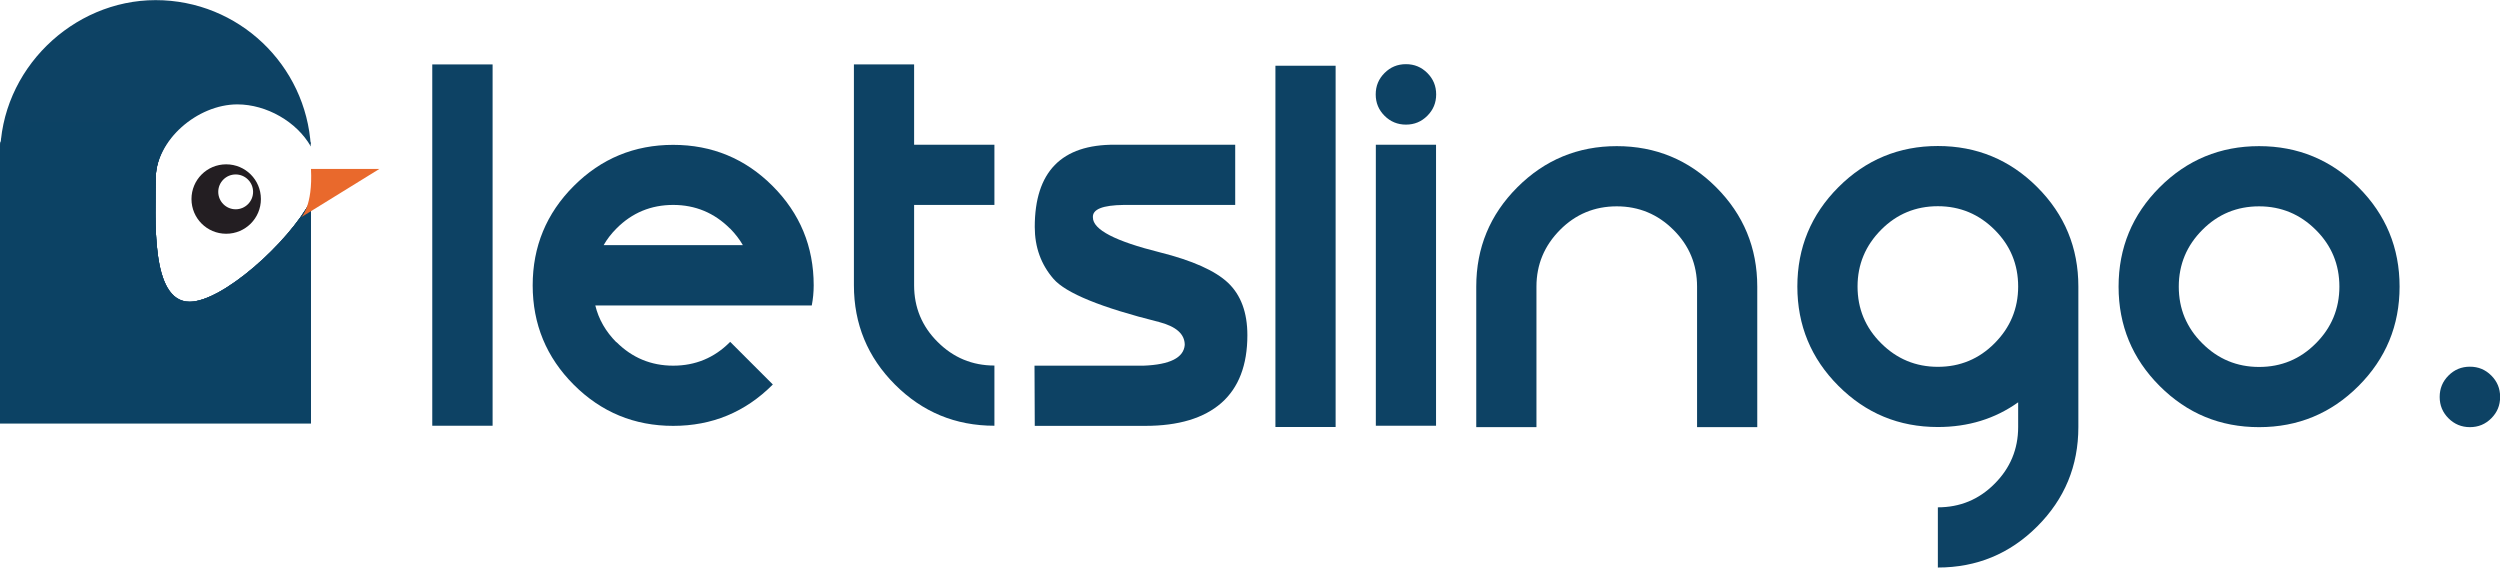
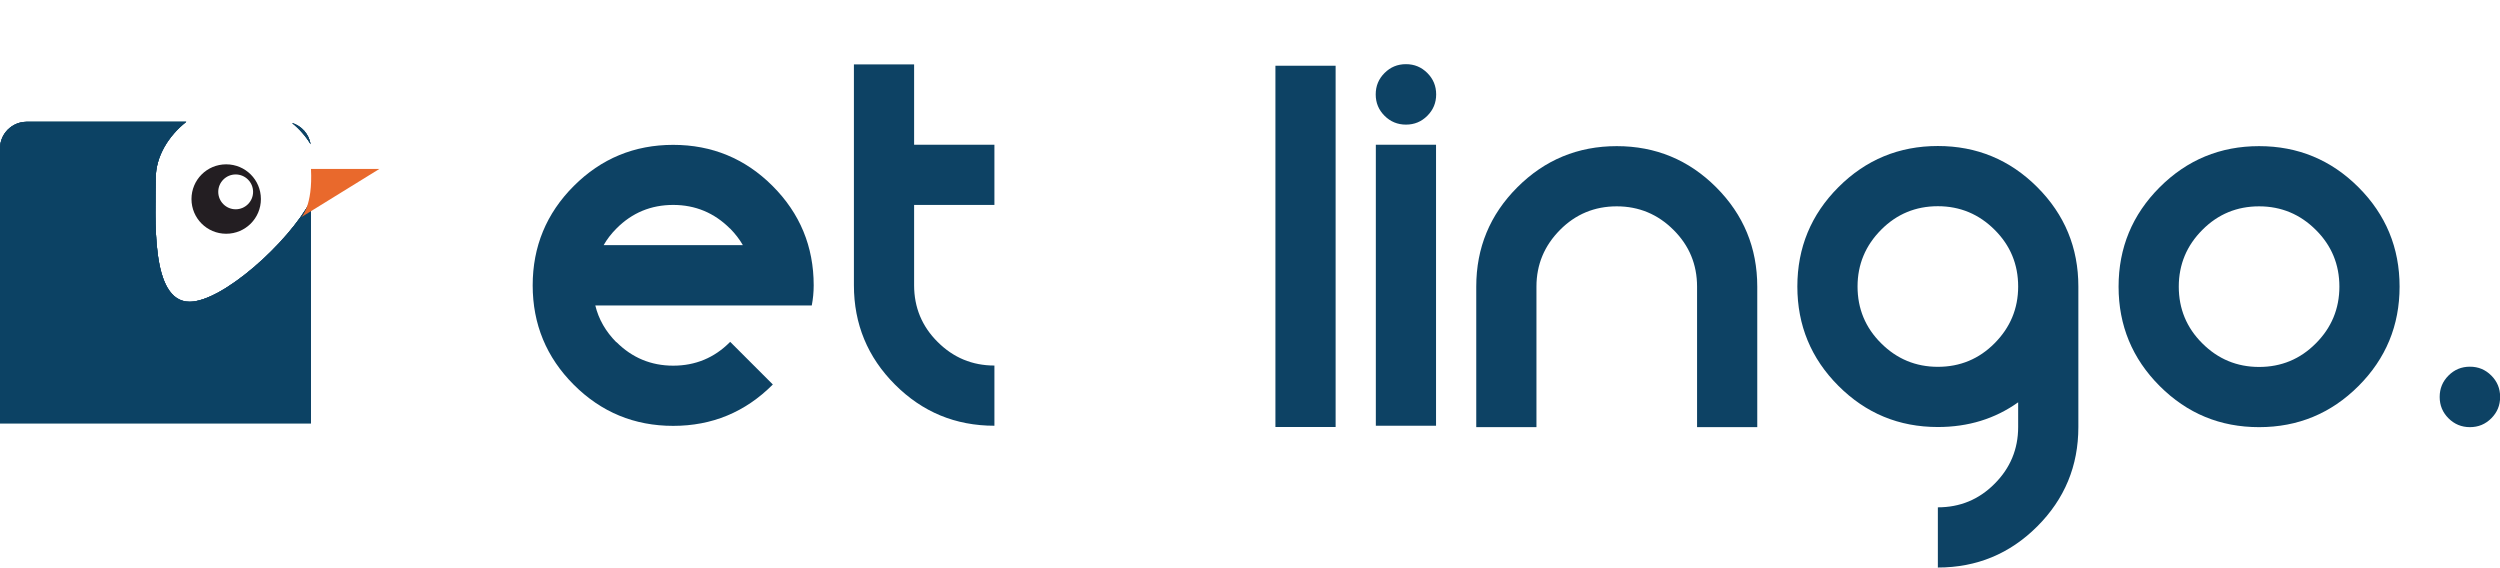
<svg xmlns="http://www.w3.org/2000/svg" id="katman_2" data-name="katman 2" viewBox="0 0 195.19 44.32">
  <g id="katman_1" data-name="katman 1">
    <g>
-       <g>
-         <path d="M14.81,23.56c-3.1,0-2.65-6.56-2.65-9.65,0-1.7.98-3.29,2.38-4.4H2.09c-1.16,0-2.09.94-2.09,2.09v21.44h24.28V15.65c-1.8,3.36-6.94,7.91-9.47,7.91Z" fill="#0d4264" opacity=".5" stroke-width="0" />
-         <path d="M24.25,11.26c-.13-.79-.7-1.43-1.45-1.66.58.47,1.08,1.04,1.45,1.66Z" fill="#0d4264" opacity=".5" stroke-width="0" />
-       </g>
-       <path d="M14.8,23.67c-3.1,0-2.65-6.56-2.65-9.65s3.28-5.87,6.38-5.87c2.27,0,4.64,1.35,5.74,3.29-.37-6.37-5.65-11.43-12.12-11.43S.01,5.43.01,12.14s5.43,12.14,12.14,12.14c4.65,0,8.69-2.62,10.73-6.46-2.31,2.9-6.04,5.85-8.08,5.85Z" fill="#0d4264" stroke-width="0" />
      <g>
        <path d="M14.81,23.56c-3.1,0-2.65-6.56-2.65-9.65,0-1.7.98-3.29,2.38-4.4H2.09c-1.16,0-2.09.94-2.09,2.09v21.44h24.28V15.65c-1.8,3.36-6.94,7.91-9.47,7.91Z" fill="#0d4264" opacity=".5" stroke-width="0" />
        <path d="M24.25,11.26c-.13-.79-.7-1.43-1.45-1.66.58.47,1.08,1.04,1.45,1.66Z" fill="#0d4264" opacity=".5" stroke-width="0" />
      </g>
      <g>
        <path d="M14.81,23.56c-3.1,0-2.65-6.56-2.65-9.65,0-1.7.98-3.29,2.38-4.4H2.09c-1.16,0-2.09.94-2.09,2.09v21.44h24.28V15.65c-1.8,3.36-6.94,7.91-9.47,7.91Z" fill="#0d4264" opacity=".5" stroke-width="0" />
        <path d="M24.25,11.26c-.13-.79-.7-1.43-1.45-1.66.58.47,1.08,1.04,1.45,1.66Z" fill="#0d4264" opacity=".5" stroke-width="0" />
      </g>
      <g>
        <path d="M14.81,23.56c-3.1,0-2.65-6.56-2.65-9.65,0-1.7.98-3.29,2.38-4.4H2.09c-1.16,0-2.09.94-2.09,2.09v21.44h24.28V15.65c-1.8,3.36-6.94,7.91-9.47,7.91Z" fill="#0d4264" opacity=".5" stroke-width="0" />
        <path d="M24.25,11.26c-.13-.79-.7-1.43-1.45-1.66.58.47,1.08,1.04,1.45,1.66Z" fill="#0d4264" opacity=".5" stroke-width="0" />
      </g>
      <g>
        <path d="M14.81,23.56c-3.1,0-2.65-6.56-2.65-9.65,0-1.7.98-3.29,2.38-4.4H2.09c-1.16,0-2.09.94-2.09,2.09v21.44h24.28V15.65c-1.8,3.36-6.94,7.91-9.47,7.91Z" fill="#0d4264" opacity=".5" stroke-width="0" />
        <path d="M24.25,11.26c-.13-.79-.7-1.43-1.45-1.66.58.47,1.08,1.04,1.45,1.66Z" fill="#0d4264" opacity=".5" stroke-width="0" />
      </g>
      <g>
        <path d="M14.81,23.56c-3.1,0-2.65-6.56-2.65-9.65,0-1.7.98-3.29,2.38-4.4H2.09c-1.16,0-2.09.94-2.09,2.09v21.44h24.28V15.65c-1.8,3.36-6.94,7.91-9.47,7.91Z" fill="#0d4264" opacity=".5" stroke-width="0" />
        <path d="M24.25,11.26c-.13-.79-.7-1.43-1.45-1.66.58.47,1.08,1.04,1.45,1.66Z" fill="#0d4264" opacity=".5" stroke-width="0" />
      </g>
      <g>
        <path d="M14.81,23.56c-3.1,0-2.65-6.56-2.65-9.65,0-1.7.98-3.29,2.38-4.4H2.09c-1.16,0-2.09.94-2.09,2.09v21.44h24.28V15.65c-1.8,3.36-6.94,7.91-9.47,7.91Z" fill="#0d4264" opacity=".5" stroke-width="0" />
        <path d="M24.25,11.26c-.13-.79-.7-1.43-1.45-1.66.58.47,1.08,1.04,1.45,1.66Z" fill="#0d4264" opacity=".5" stroke-width="0" />
      </g>
      <g>
        <path d="M14.81,23.56c-3.1,0-2.65-6.56-2.65-9.65,0-1.7.98-3.29,2.38-4.4H2.09c-1.16,0-2.09.94-2.09,2.09v21.44h24.28V15.65c-1.8,3.36-6.94,7.91-9.47,7.91Z" fill="#0d4264" opacity=".5" stroke-width="0" />
+       </g>
+       <g>
+         <path d="M14.81,23.56c-3.1,0-2.65-6.56-2.65-9.65,0-1.7.98-3.29,2.38-4.4H2.09c-1.16,0-2.09.94-2.09,2.09v21.44h24.28V15.65c-1.8,3.36-6.94,7.91-9.47,7.91Z" fill="#0d4264" opacity=".5" stroke-width="0" />
        <path d="M24.25,11.26c-.13-.79-.7-1.43-1.45-1.66.58.47,1.08,1.04,1.45,1.66Z" fill="#0d4264" opacity=".5" stroke-width="0" />
      </g>
    </g>
    <path d="M17.66,12.83c-1.5,0-2.71,1.21-2.71,2.71s1.21,2.71,2.71,2.71,2.71-1.21,2.71-2.71-1.21-2.71-2.71-2.71ZM18.4,16.34c-.75,0-1.36-.61-1.36-1.36s.61-1.36,1.36-1.36,1.36.61,1.36,1.36-.61,1.36-1.36,1.36Z" fill="#231e22" stroke-width="0" />
    <path d="M24.28,13.19h5.34l-6.09,3.76s.9-.85.75-3.76Z" fill="#e9692c" stroke-width="0" />
    <g>
      <path d="M48.13,26.71c1.22,1.22,2.7,1.84,4.43,1.84s3.21-.61,4.43-1.84l.02-.02,3.33,3.33-.02.02c-2.14,2.14-4.73,3.21-7.76,3.21s-5.62-1.07-7.76-3.21c-2.14-2.14-3.21-4.73-3.21-7.76s1.07-5.62,3.21-7.76c2.14-2.14,4.73-3.21,7.76-3.21s5.62,1.07,7.76,3.21c2.14,2.14,3.21,4.73,3.21,7.76,0,.52-.05,1.05-.15,1.57h-16.9c.26,1.08.81,2.03,1.64,2.87ZM56.99,17.84c-1.22-1.22-2.7-1.84-4.43-1.84s-3.21.61-4.43,1.84c-.41.41-.74.84-1,1.3h10.87c-.26-.46-.6-.89-1-1.3Z" fill="#0d4264" stroke-width="0" />
      <path d="M71.37,16v6.27c0,1.73.61,3.21,1.84,4.43,1.22,1.22,2.7,1.84,4.43,1.84v4.7c-3.04,0-5.62-1.07-7.76-3.21-2.14-2.14-3.21-4.73-3.21-7.76V5.03h4.7v6.27h6.27v4.7h-6.27Z" fill="#0d4264" stroke-width="0" />
-       <path d="M87.04,11.3h9.4v4.7h-8.69c-1.67.02-2.47.34-2.42.98,0,.95,1.74,1.85,5.22,2.72,2.55.64,4.32,1.43,5.33,2.38,1,.95,1.51,2.31,1.51,4.09,0,2.34-.68,4.1-2.03,5.29-1.36,1.19-3.34,1.79-5.95,1.79h-8.62l-.02-4.7h8.52c2.06-.08,3.13-.62,3.21-1.62,0-.85-.67-1.44-2.01-1.79-4.52-1.13-7.27-2.25-8.24-3.37-.97-1.12-1.46-2.47-1.46-4.05,0-4.31,2.09-6.45,6.27-6.42Z" fill="#0d4264" stroke-width="0" />
      <path d="M104.28,5.13v28.21h-4.7V5.13h4.7Z" fill="#0d4264" stroke-width="0" />
      <path d="M109.77,9.73c-.65,0-1.21-.23-1.67-.69-.46-.46-.69-1.01-.69-1.67s.23-1.21.69-1.67,1.01-.69,1.67-.69,1.21.23,1.67.69c.46.46.69,1.01.69,1.67s-.23,1.21-.69,1.67-1.01.69-1.67.69ZM112.12,11.3v21.94h-4.7V11.3h4.7Z" fill="#0d4264" stroke-width="0" />
      <path d="M119.96,33.35h-4.7v-10.97c0-3.04,1.07-5.62,3.21-7.76s4.73-3.21,7.76-3.21,5.62,1.07,7.76,3.21c2.14,2.14,3.21,4.73,3.21,7.76v10.97h-4.7v-10.97c0-1.73-.61-3.21-1.84-4.43-1.22-1.22-2.7-1.84-4.43-1.84s-3.21.61-4.43,1.84-1.84,2.7-1.84,4.43v10.97Z" fill="#0d4264" stroke-width="0" />
      <path d="M157.57,31.41c-1.81,1.29-3.9,1.93-6.27,1.93-3.04,0-5.62-1.07-7.76-3.21-2.14-2.14-3.21-4.73-3.21-7.76s1.07-5.62,3.21-7.76c2.14-2.14,4.73-3.21,7.76-3.21s5.62,1.07,7.76,3.21c2.14,2.14,3.21,4.73,3.21,7.76v10.97c0,3.04-1.07,5.62-3.21,7.76-2.14,2.14-4.73,3.21-7.76,3.21v-4.7c1.73,0,3.21-.61,4.43-1.84,1.22-1.22,1.84-2.7,1.84-4.43v-1.93ZM151.3,28.64c1.73,0,3.21-.61,4.43-1.84s1.84-2.7,1.84-4.43-.61-3.21-1.84-4.43c-1.22-1.22-2.7-1.84-4.43-1.84s-3.21.61-4.43,1.84-1.84,2.7-1.84,4.43.61,3.21,1.84,4.43c1.22,1.22,2.7,1.84,4.43,1.84Z" fill="#0d4264" stroke-width="0" />
      <path d="M176.38,33.35c-3.04,0-5.62-1.07-7.76-3.21-2.14-2.14-3.21-4.73-3.21-7.76s1.07-5.62,3.21-7.76c2.14-2.14,4.73-3.21,7.76-3.21s5.62,1.07,7.76,3.21c2.14,2.14,3.21,4.73,3.21,7.76s-1.07,5.62-3.21,7.76-4.73,3.21-7.76,3.21ZM180.81,26.81c1.22-1.22,1.84-2.7,1.84-4.43s-.61-3.21-1.84-4.43c-1.22-1.22-2.7-1.84-4.43-1.84s-3.21.61-4.43,1.84c-1.22,1.22-1.84,2.7-1.84,4.43s.61,3.21,1.84,4.43c1.22,1.22,2.7,1.84,4.43,1.84s3.21-.61,4.43-1.84Z" fill="#0d4264" stroke-width="0" />
      <path d="M192.84,33.35c-.65,0-1.21-.23-1.67-.69s-.69-1.01-.69-1.67.23-1.21.69-1.67c.46-.46,1.01-.69,1.67-.69s1.21.23,1.67.69c.46.46.69,1.01.69,1.67s-.23,1.21-.69,1.67c-.46.46-1.01.69-1.67.69Z" fill="#0d4264" stroke-width="0" />
-       <polygon points="33.75 5.03 33.75 14.12 33.75 15 33.75 15.61 33.75 33.24 38.46 33.24 38.46 5.03 33.75 5.03" fill="#0d4264" stroke-width="0" />
    </g>
  </g>
</svg>